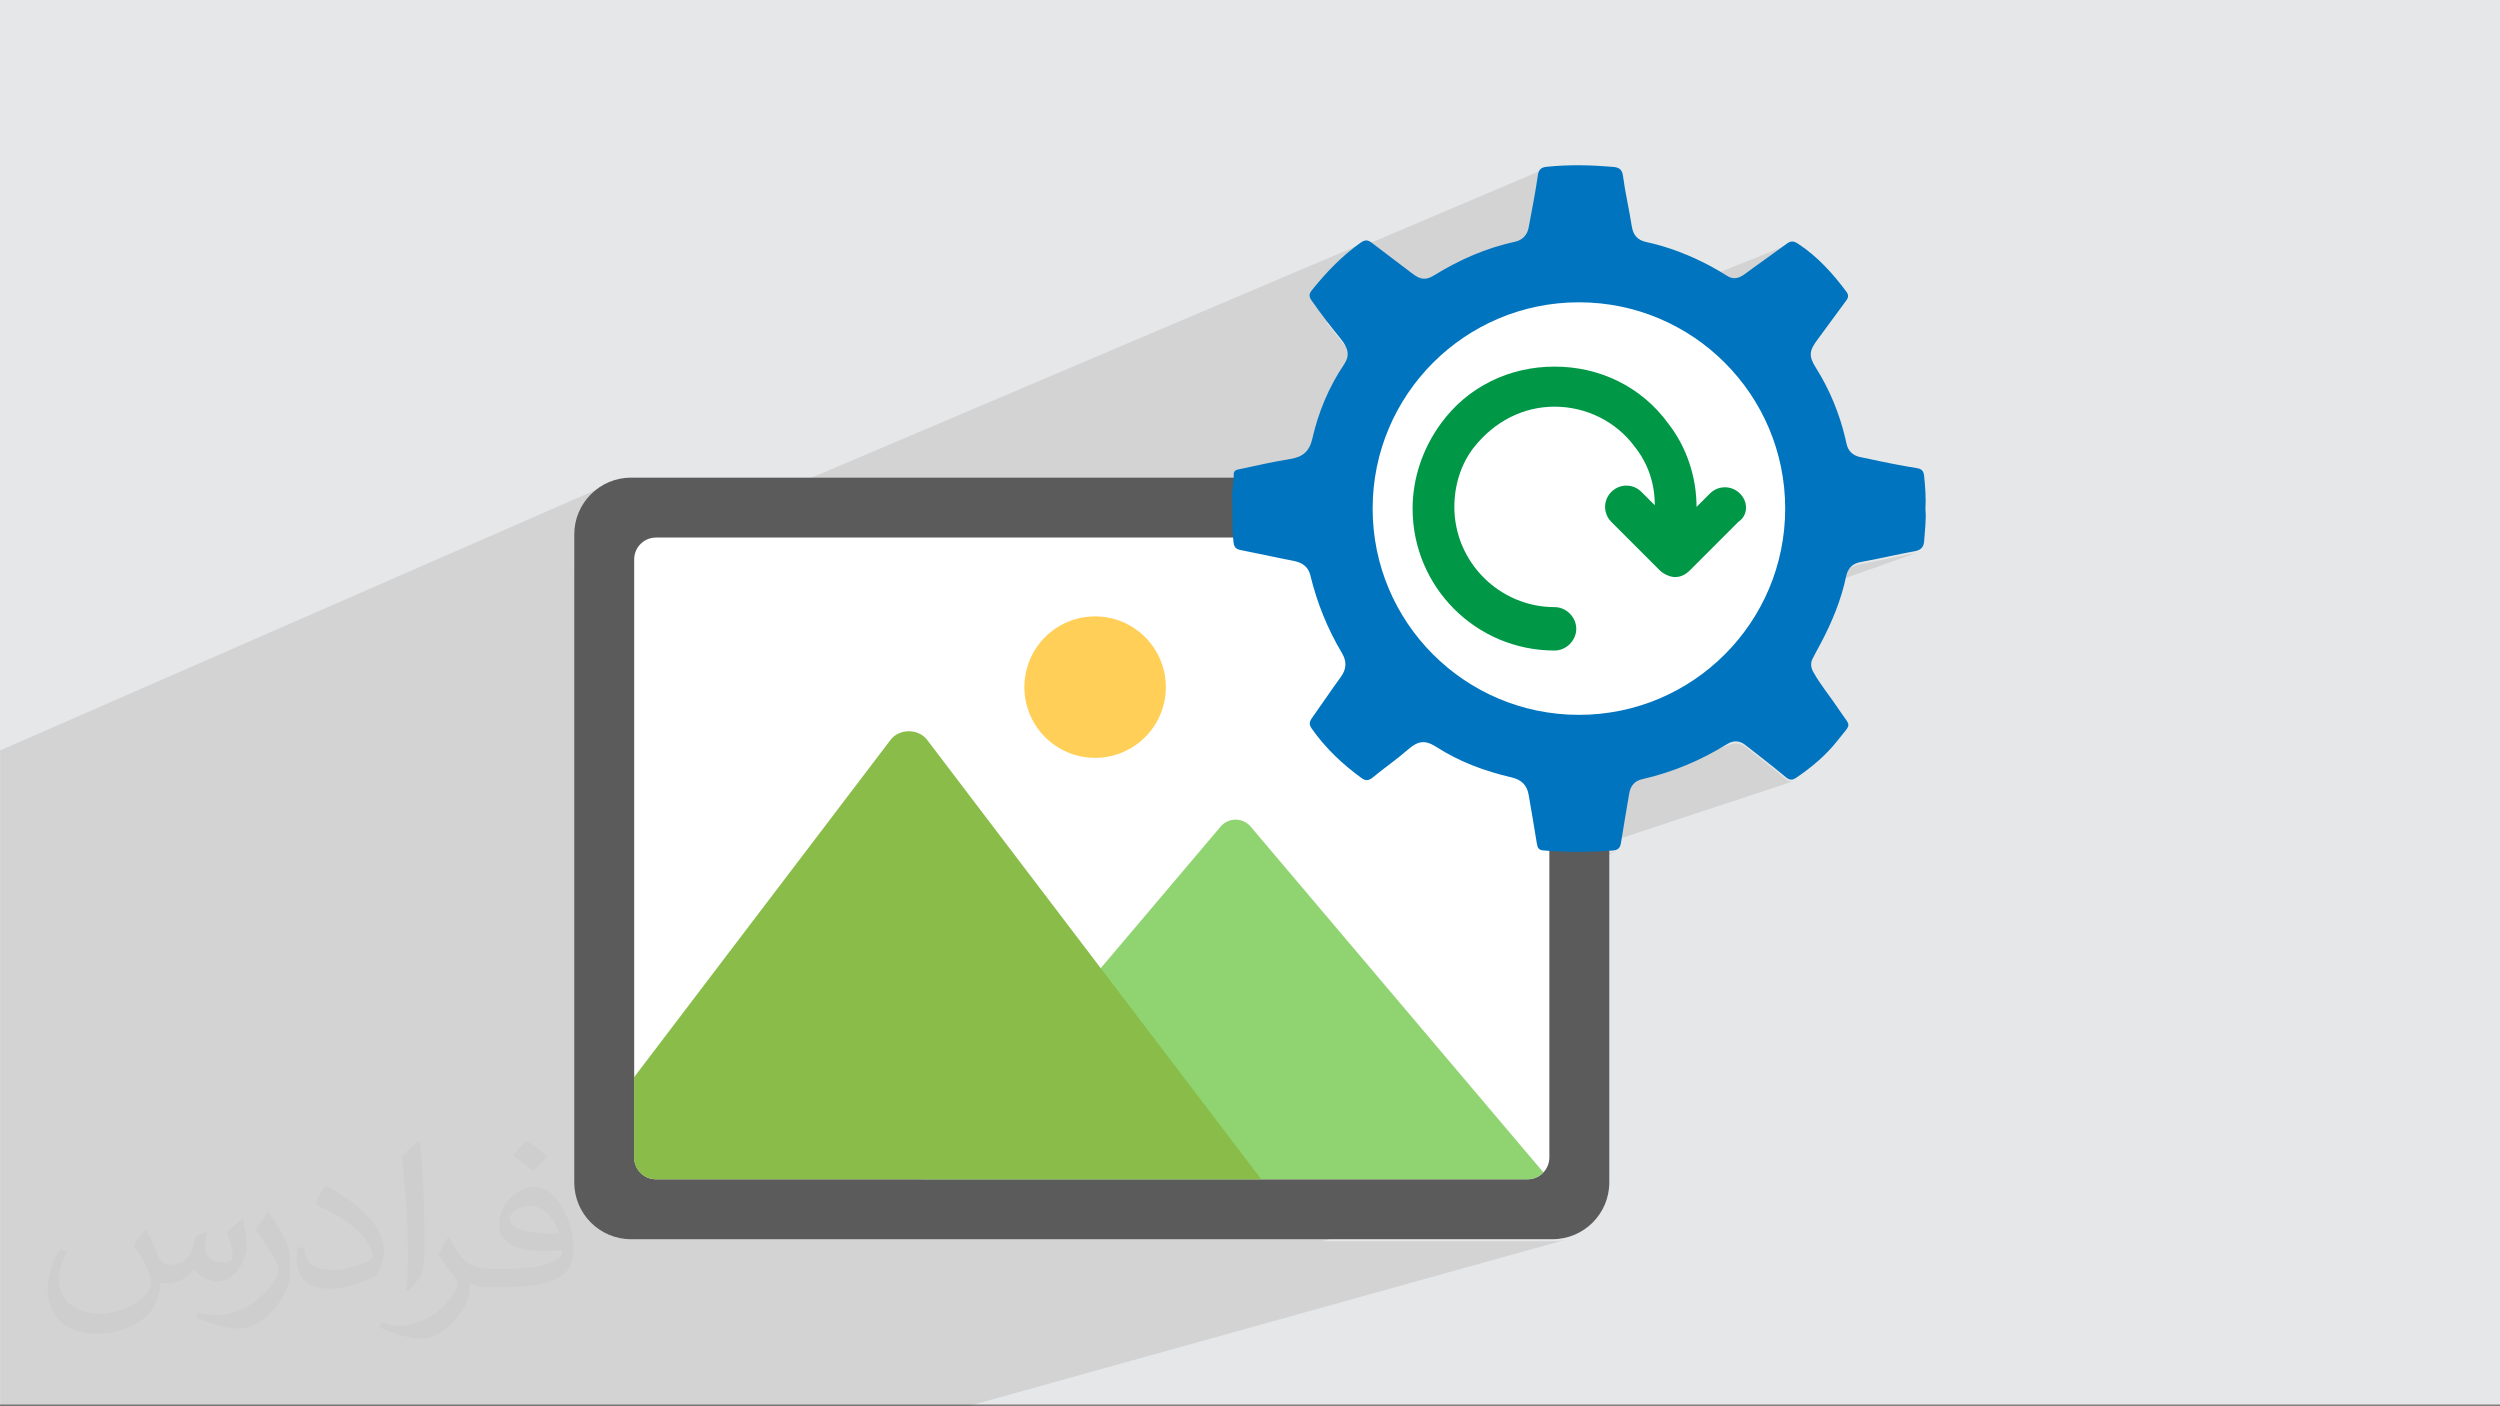
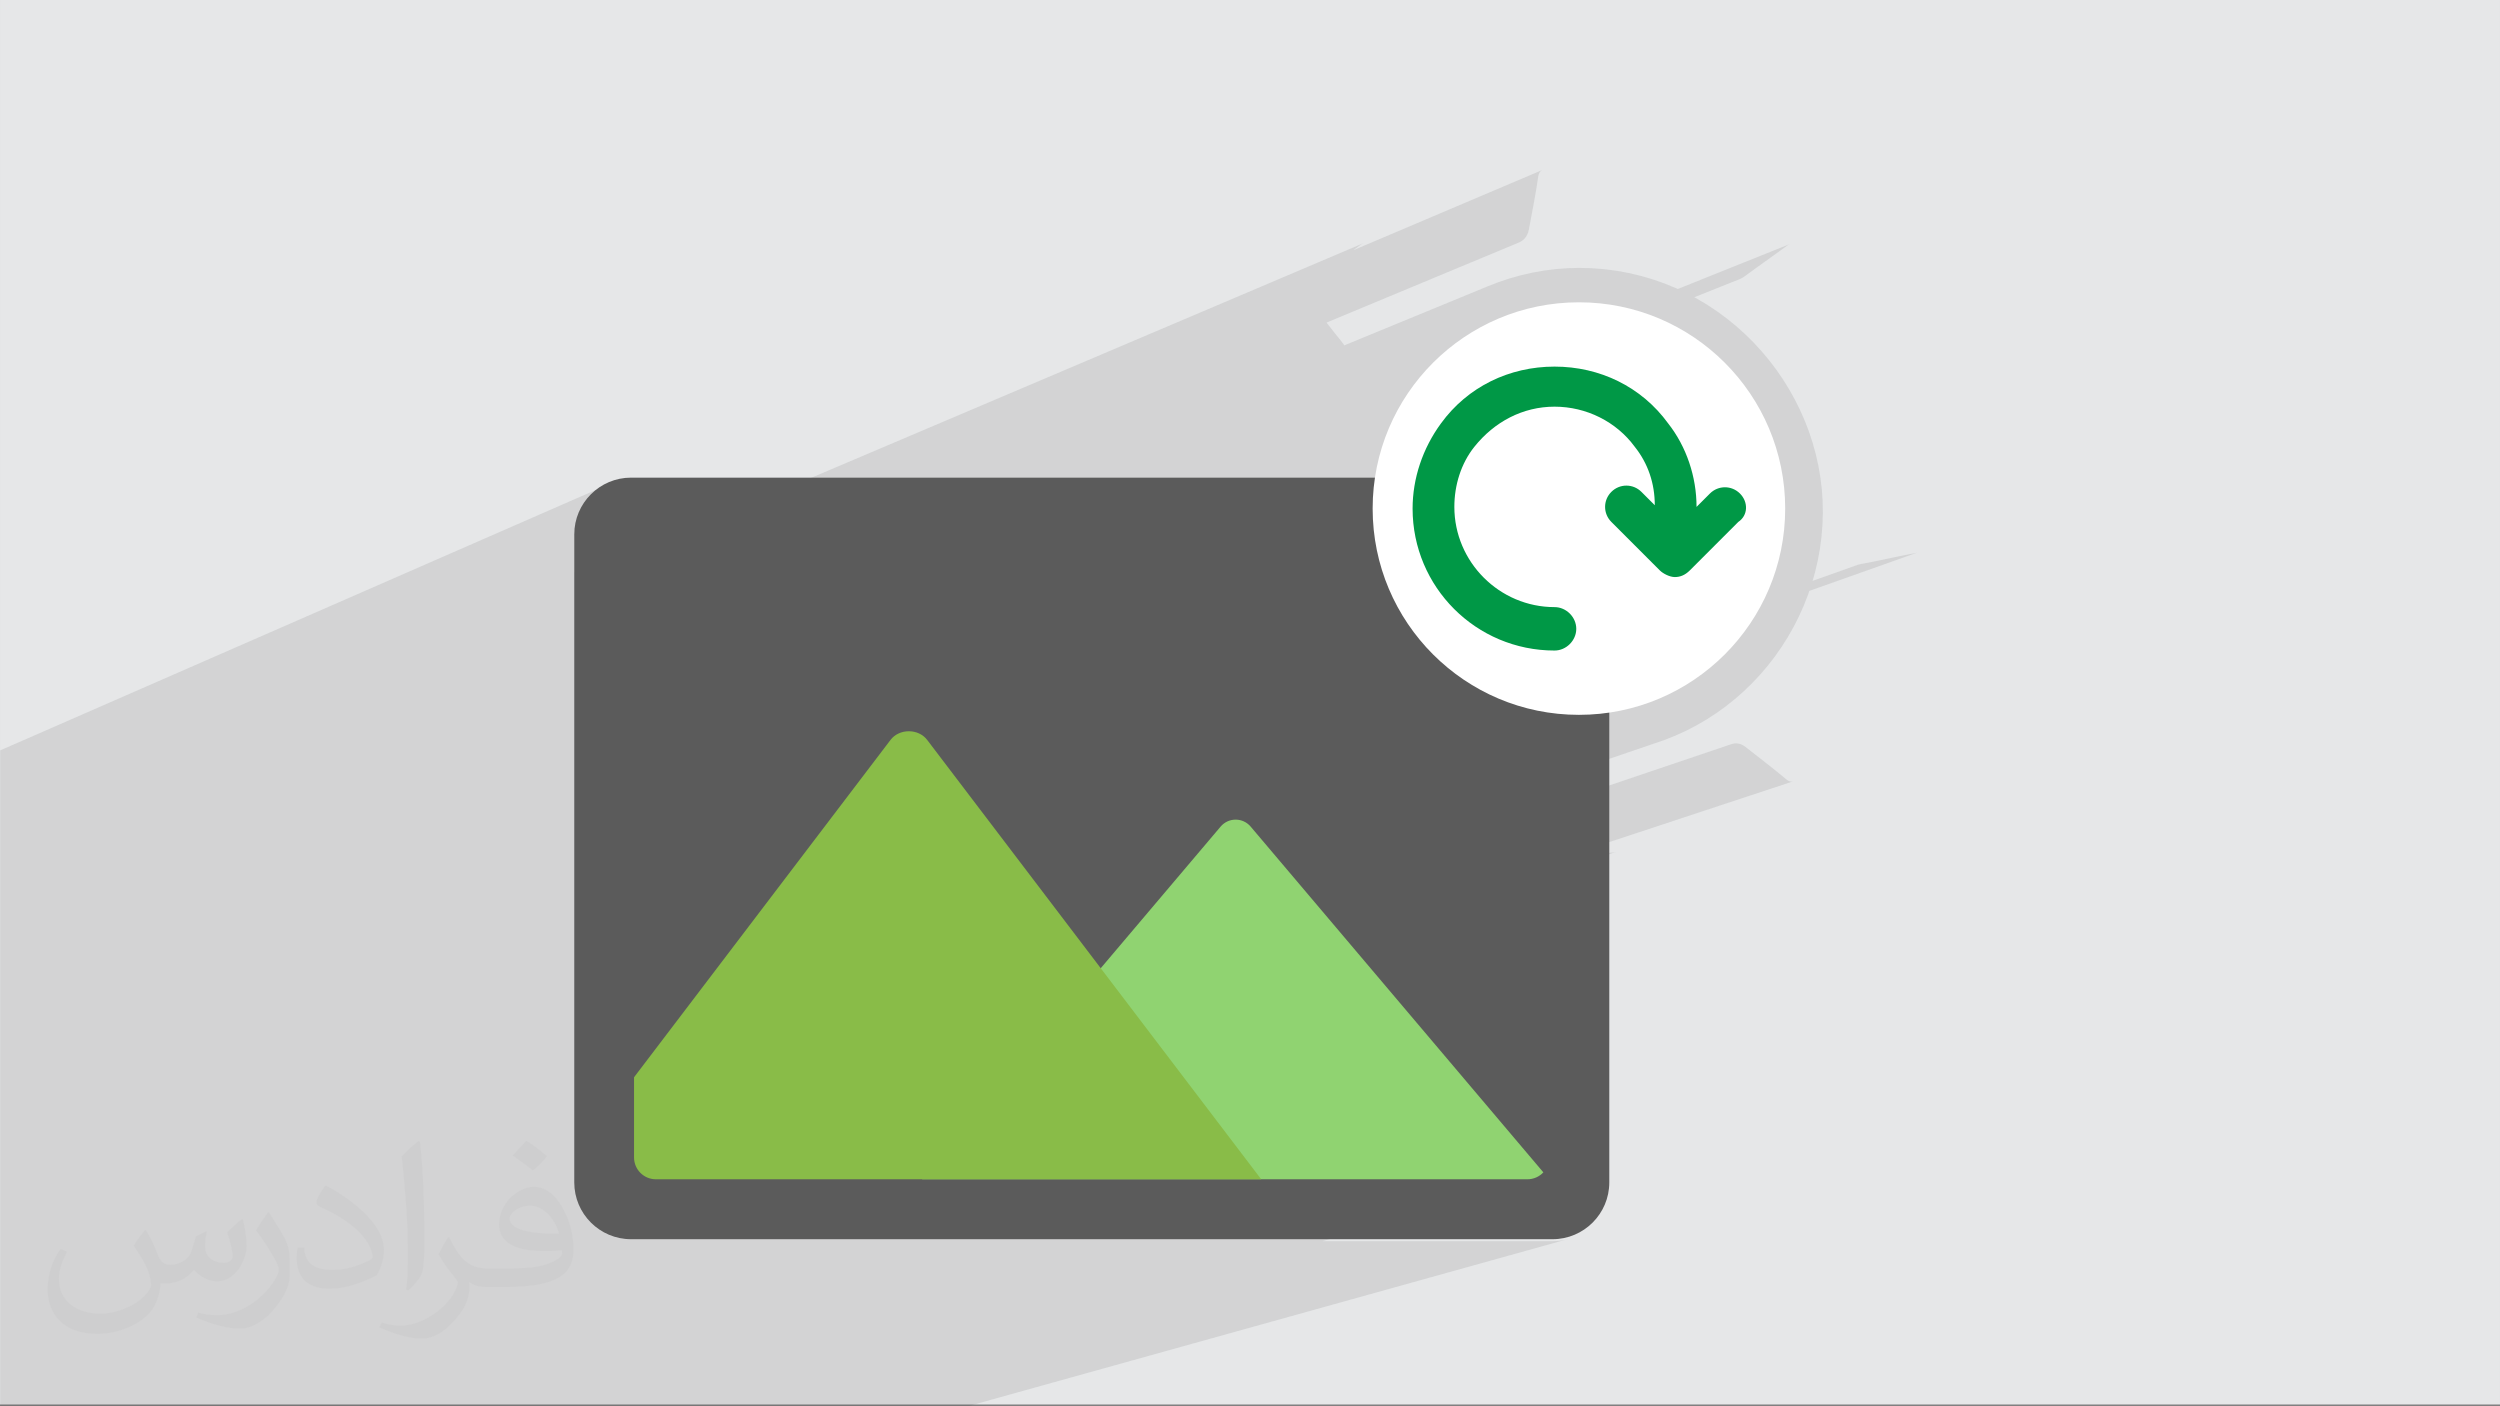
<svg xmlns="http://www.w3.org/2000/svg" xml:space="preserve" width="94.192mm" height="52.991mm" version="1.1" style="shape-rendering:geometricPrecision; text-rendering:geometricPrecision; image-rendering:optimizeQuality; fill-rule:evenodd; clip-rule:evenodd" viewBox="0 0 9404.92 5291.1">
  <rect x="0" y="0" width="9404.92" height="5291.1" fill="#808080" stroke="none" />
  <defs>
    <style type="text/css">
   
    .fil3 {fill:#5B5B5B}
    .fil6 {fill:#89BC48}
    .fil5 {fill:#90D371}
    .fil7 {fill:#FFCF57}
    .fil4 {fill:white}
    .fil9 {fill:white}
    .fil10 {fill:#009846;fill-rule:nonzero}
    .fil8 {fill:#0074BF;fill-rule:nonzero}
    .fil2 {fill:#373435;fill-opacity:0.031}
    .fil1 {fill:#2B2A29;fill-opacity:0.102}
    .fil0 {fill:#E6E7E8}
   
  </style>
  </defs>
  <g id="Layer_x0020_1">
    <polygon class="fil0" points="-0,0 9404.92,0 9404.92,5283.66 -0,5283.66 " />
    <polygon class="fil1" points="6541.03,1051.53 6373.82,1118.25 6385.7,1124.59 6424.22,1147.64 6461.46,1172.47 6497.35,1199 6531.86,1227.17 6564.94,1256.9 6596.52,1288.11 6626.56,1320.73 6655,1354.7 6681.81,1389.93 6706.93,1426.35 6730.29,1463.9 6751.86,1502.5 6771.58,1542.07 6789.4,1582.54 6805.28,1623.84 6819.16,1665.91 6830.97,1708.65 6840.69,1752.01 6848.25,1795.9 6853.61,1840.25 6856.72,1885.01 6857.52,1930.08 6856,1975.75 6852.24,2020.98 6846.29,2065.7 6838.18,2109.86 6827.98,2153.35 6818.86,2185.27 6989.95,2124.4 7001.48,2121.65 7014.16,2119.35 7026.82,2116.97 7039.48,2114.5 7052.12,2111.97 7064.75,2109.39 7077.38,2106.77 7090,2104.12 7102.62,2101.47 7115.23,2098.8 7127.85,2096.15 7140.47,2093.52 7153.1,2090.92 7165.74,2088.37 7178.39,2085.88 7191.05,2083.46 7203.72,2081.12 7212.1,2079.15 6806.67,2222.9 6801.49,2238.16 6785.3,2279.32 6767.2,2319.58 6747.26,2358.85 6725.51,2397.08 6702.01,2434.19 6676.8,2470.12 6649.94,2504.81 6621.48,2538.18 6591.45,2570.16 6559.91,2600.69 6526.92,2629.71 6492.51,2657.15 6456.74,2682.93 6419.66,2706.99 6381.32,2729.27 6341.77,2749.7 6301.04,2768.2 6259.2,2784.72 5829.53,2931.47 5829.53,3030.66 6515.73,2798.75 6524.38,2796.95 6533.01,2796.58 6541.6,2797.68 6550.1,2800.29 6558.52,2804.42 6566.81,2810.13 6576.32,2817.6 6585.85,2825.07 6595.38,2832.52 6604.92,2839.97 6614.46,2847.41 6624,2854.86 6633.53,2862.32 6643.05,2869.79 6652.56,2877.26 6662.04,2884.77 6671.51,2892.31 6680.95,2899.88 6690.35,2907.48 6699.72,2915.13 6709.05,2922.83 6718.34,2930.57 6723.91,2934.82 6729.09,2937.84 6734.01,2939.68 6738.8,2940.37 6743.57,2939.97 6748.48,2938.5 5920.27,3212.1 5936.29,3212.17 5952.48,3212.08 5968.66,3211.84 5984.86,3211.45 6001.05,3210.9 6017.25,3210.22 6033.46,3209.4 6049.66,3208.45 6065.88,3207.37 6073.66,3206.47 6080.15,3204.88 5829.53,3287.25 5829.53,4361.83 5827.87,4378.37 5823.08,4393.77 5815.53,4407.71 5805.5,4419.86 5793.36,4429.87 5779.42,4437.43 5766.42,4441.47 5772.38,4439.87 4975.03,4669.33 5841.25,4669.33 5863.1,4668.22 5884.32,4664.99 5904.81,4659.73 3637.86,5291.1 3611.11,5291.1 2814.46,5291.1 2814.27,5291.1 2804.19,5291.1 2625.16,5291.1 1909.24,5291.1 769.03,5291.1 423.2,5291.1 278.41,5291.1 0.88,5291.1 0.88,5169.11 0.88,5100.29 0.88,5041.56 0.88,4959.27 0.88,4771.3 0.88,4742.06 0.88,4729.81 0.88,4726.39 0.88,4717.45 0.88,4715.46 0.88,4683.07 0.88,4523.25 0.88,4519.74 0.88,4491.24 0.88,4397.66 0.88,4383.66 0.88,4369.36 0.88,4329.63 0.88,4325.69 0.88,4111.19 0.88,4105.98 0.88,4060.04 0.88,4054.88 0.88,4050.94 0.88,3986.74 0.88,3967.09 0.88,3905.15 0.88,3889.88 0.88,3856.97 0.88,3743.16 0.88,3712.56 0.88,3706.66 0.88,3672.71 0.88,3647.71 0.88,3636.96 0.88,3633.24 0.88,3517.76 0.88,3445.9 0.88,3362.89 0.88,3289.2 0.88,3287.94 0.88,3278.09 0.88,3208.79 0.88,3177.32 0.88,3095.13 0.88,3093.84 0.88,3079.92 0.88,3073.5 0.88,2950.15 0.88,2822.85 2291.75,1821.1 2273.07,1830.1 2255.46,1840.8 2239,1853.11 2223.82,1866.9 2210.03,1882.08 2197.72,1898.54 2187.02,1916.16 2178.02,1934.84 2170.83,1954.47 2165.57,1974.95 2162.34,1996.18 2161.23,2018.02 2161.23,2153.53 2436.77,2036.19 2452.17,2031.4 2468.7,2029.74 2505.14,2029.74 5130.59,914.14 5125.25,916.76 5119.54,920.44 5106.44,929.95 5093.61,939.72 5092.11,940.92 5802.53,639.32 5797.83,642.25 5793.84,646.19 5790.58,651.31 5788.1,657.78 5786.43,665.78 5784.61,678.19 5782.73,690.6 5780.75,703 5778.71,715.38 5776.61,727.76 5774.46,740.12 5772.26,752.48 5770.01,764.83 5767.75,777.18 5765.45,789.53 5763.13,801.88 5760.82,814.22 5758.49,826.56 5756.17,838.9 5753.86,851.25 5751.56,863.59 5748.96,873.91 5745.15,883.23 5740.22,891.54 5734.19,898.8 5727.11,904.99 5719.04,910.08 5710.04,914.07 5386.03,1048.86 5385.39,1049.21 4990.41,1213.52 4995.27,1219.85 5002.19,1228.77 5009.14,1237.66 5016.13,1246.51 5023.15,1255.35 5030.2,1264.16 5037.29,1272.93 5044.41,1281.69 5054.43,1295.01 5057.04,1299.34 5596.16,1077.34 5637.21,1061.45 5678.99,1047.52 5721.44,1035.61 5764.47,1025.75 5808.03,1017.99 5852.01,1012.39 5896.36,1008.99 5941.02,1007.84 5989.58,1009.11 6037.38,1012.9 6084.35,1019.11 6130.44,1027.67 6175.6,1038.53 6219.78,1051.61 6262.94,1066.82 6305,1084.11 6311.6,1087.21 6734.04,917.81 6728.75,920.3 6723.18,923.94 6713.43,931.12 6703.65,938.27 6693.86,945.38 6684.03,952.47 6674.21,959.54 6664.36,966.6 6654.51,973.65 6644.66,980.69 6634.81,987.73 6624.96,994.78 6615.13,1001.85 6605.3,1008.93 6595.49,1016.04 6585.71,1023.17 6575.95,1030.34 6566.22,1037.54 6557.78,1043.35 6549.4,1048.07 " />
    <path class="fil2" d="M548.54 4627.69c17.95,27.21 29.6,53.36 40.96,82.43 8.45,16.91 12.93,48.09 52.57,48.09 11.61,0 28.28,-3.42 43.06,-11.61 16.63,-8.73 29.32,-21.94 35.94,-42l15.85 -53.36 38.57 -19.02 2.64 2.64c-5.27,20.09 -6.59,39.36 -6.59,54.43 0,44.63 38.57,61.56 69.22,61.56 17.95,0 34.09,-8.73 34.09,-25.11 0,-21.13 -8.98,-57.06 -20.62,-89.29 17.95,-17.95 35.94,-35.94 56.53,-50.47l3.17 1.6c8.98,38.04 14,75.56 14,100.66 0,24.57 -10.83,51.79 -19.81,69.49 -18.49,34.87 -51.25,62.62 -90.87,62.62 -30.1,0 -63.65,-15.07 -86.66,-43.06l-1.32 0c-21.66,26.96 -55.22,51.25 -108.86,51.25l-16.63 0c-2.64,35.41 -10.29,60.49 -21.94,82.95 -31.95,62.34 -126.81,106.47 -216.1,106.47 -124.17,0 -186.51,-71.59 -186.51,-166.96 0,-58.91 19.27,-113.6 48.88,-152.42l24.29 10.04c-18.49,35.41 -30.91,68.68 -30.91,101.45 0,89.29 72.66,131.83 156.4,131.83 77.68,0 173.83,-49.41 191.28,-106.72 -6.59,-62.62 -30.1,-91.93 -66.04,-148.99 10.83,-19.02 24.83,-38.04 42.28,-58.38l3.17 0 0 0 0 0 -0.02 -0.09zm1432.13 -336.04c26.15,16.39 51.79,35.66 76.87,57.85 -14,19.81 -31.45,37.79 -53.11,53.64 -25.11,-20.34 -50.19,-37.79 -75.84,-56.27 17.42,-19.55 34.62,-38.29 52.04,-55.22l0 0 0 0 0 0 0 0 0 0 0.03 0zm13.47 244.11c-42.28,0 -76.87,27.75 -76.87,48.34 0,44.13 84.53,57.85 185.72,57.31 -12.68,-51.79 -57.06,-105.68 -108.86,-105.68l0.01 0.03zm-94.86 236.19c54.96,0 103.04,-1.6 139.74,-10.83 40.96,-10.29 75.56,-30.91 75.56,-45.17 0,-3.7 0,-8.19 -1.32,-11.89 -22.98,2.11 -49.41,2.11 -72.38,2.11 -74.49,0 -131.55,-16.91 -154.02,-58.66 -5.55,-11.61 -9.51,-24.57 -9.51,-39.36 0,-40.43 17.42,-79.79 48.09,-107 25.61,-22.45 53.89,-36.44 82.67,-36.44 52.04,0 93.51,41.75 122.57,107.54 15.85,35.94 26.68,77.4 26.68,129.72 0,34.87 -9.51,64.19 -31.17,85.85 -40.43,39.11 -114.92,53.89 -229.04,53.89l-51.79 0 0 0 -13.47 0c-28.28,0 -48.62,-5.02 -64.72,-17.42l-2.64 0c0.79,6.59 1.32,12.93 1.32,19.02 0,25.61 -8.45,58.38 -25.61,84.53 -50.72,75.3 -105.68,108.04 -153.24,108.04 -48.09,0 -107,-18.49 -160.11,-42.54l9.51 -18.49c17.17,7.13 40.96,11.89 73.7,11.89 85.85,0 198.66,-82.43 212.66,-163 -3.17,-6.59 -8.98,-15.32 -17.17,-24.57 -25.11,-29.85 -40.96,-54.68 -55.75,-80.83 12.68,-25.11 24.29,-45.17 35.13,-63.4l4.49 -0.53c36.72,74.77 69.99,117.55 144.23,117.55l11.61 0 0 0 53.89 0 0 0 0 0 0 0 0 0 0 0 0.09 0.01zm-371.98 79c6.34,-34.34 6.87,-72.91 6.87,-108.86l0 -53.36c0,-99.6 -12.68,-244.36 -22.98,-338.68 17.95,-19.27 43.06,-42 62.87,-57.31l5.81 1.6c13.47,118.62 16.63,256 16.63,383.06 0,33.3 -1.32,65.79 -4.49,89.55 -1.85,30.1 -19.27,52.83 -56.53,87.7l-8.19 -3.7zm-382.8 -157.19c1.85,46.77 24.83,83.49 105.15,83.49 49.93,0 92.19,-12.93 138.96,-35.13 8.45,-3.7 12.93,-8.73 12.93,-12.93 0,-29.32 -22.45,-68.15 -60.23,-103.55 -36.72,-33.3 -85.34,-62.62 -130.76,-82.18 -15.6,-6.59 -20.62,-13.47 -20.62,-20.09 0,-13.47 17.95,-41.75 32.77,-62.09l5.02 -0.53c52.04,27.21 110.17,67.64 153.24,112.53 39.11,41.47 63.4,83.49 63.4,129.19 0,33.81 -10.29,65.51 -26.96,95.11 -57.06,28.79 -117.83,50.72 -178.06,50.72 -73.17,0 -123.1,-34.34 -123.1,-114.92 0,-8.73 0,-22.19 3.17,-39.64l25.11 0 0 0 0 0 0 0 0 0 0 0 -0.02 0zm-132.37 -132.9l45.45 73.45c16.63,27.21 32.23,56.81 32.23,103.55l0 59.7c0,48.34 -30.91,100.13 -80.83,151.38 -39.11,34.62 -73.7,49.41 -105.68,49.41 -47.55,0 -101.98,-14.79 -164.85,-41.75l7.13 -18.49c19.81,5.27 42.79,9.77 71.06,9.77 90.36,-0.53 182.8,-66.57 225.08,-147.15 5.02,-9.26 6.87,-17.95 6.87,-24.04 0,-9.26 -5.02,-19.55 -8.98,-28.79 -22.98,-43.31 -48.62,-82.95 -76.87,-119.68 14.79,-23.25 29.6,-45.7 45.7,-67.9l3.7 0.53 0 0 0 0 0 0 0 0 0 0 -0.02 0.01z" />
    <path class="fil3" d="M2160.35 4448.18l0 -2437.59c0,-118.03 95.69,-213.72 213.71,-213.72l3466.31 0c118.05,0 213.74,95.69 213.74,213.74l0 2437.55c0,118.05 -95.69,213.74 -213.74,213.74l-3466.31 0c-118.02,0 -213.71,-95.69 -213.71,-213.72z" />
-     <path class="fil4" d="M5828.66 2104.34l0 2250.04c0,45.33 -36.73,82.06 -82.06,82.06l-3278.78 0c-23.68,0 -45.01,-10.01 -59.97,-26.05 -13.71,-14.68 -22.07,-34.39 -22.07,-56.01l0 -2250.04c0,-45.3 36.73,-82.05 82.04,-82.05l3278.78 0c45.32,0 82.06,36.74 82.06,82.05z" />
    <path class="fil5" d="M3468.72 4436.44l2277.34 0c23.68,0 45.01,-10.01 59.97,-26.05l-567.77 -670.71 -533.36 -630.03c-29.55,-34.94 -83.41,-34.94 -112.96,0l-451.01 532.74 -82.36 97.28 -589.86 696.77z" />
    <path class="fil6" d="M2385.23 4052.7l0 301.68c0,45.33 36.73,82.06 82.06,82.06l2277.32 0 -603.68 -794.05 -59.09 -77.74 -593.91 -781.16c-32.98,-43.39 -104.77,-43.39 -137.77,0l-593.89 781.16 -371.04 488.05z" />
-     <path class="fil7" d="M3853.69 2584.93c0,146.96 119.12,266.09 266.08,266.09 146.94,0 266.07,-119.13 266.07,-266.09 0,-146.94 -119.13,-266.07 -266.07,-266.07 -146.96,0 -266.08,119.13 -266.08,266.07z" />
-     <path class="fil8" d="M5939.32 1152.07c-428.55,-1.15 -766.82,336.29 -768.23,766.35 -1.39,424.04 338.54,766.86 762.12,768.6 428.9,1.76 772.74,-338.33 773.91,-765.47 1.17,-430.7 -335.71,-768.32 -767.8,-769.48zm1304.07 764.43c3.7,38.55 -2.36,78.46 -4.76,118.54 -1.38,23.01 -11.74,34.3 -35.78,38.64 -67.65,12.22 -134.57,28.53 -202.24,40.53 -32.75,5.81 -49.23,24.01 -55.57,54.16 -18.71,88.89 -53.05,171.79 -95.39,251.7 -10.23,19.3 -21.06,38.3 -30.77,57.86 -8.34,16.79 -6.9,33.03 2.55,49.93 28.25,50.53 65.68,94.68 97.41,142.78 45.04,68.28 49.26,45.06 -5.54,114.68 -43.66,55.48 -96.79,100.35 -155.01,139.83 -15.38,10.43 -25.34,10.98 -40.83,-2.02 -49.41,-41.47 -100.85,-80.5 -151.53,-120.45 -21.93,-17.29 -45.42,-17.67 -68.35,-3.51 -99.77,61.6 -206.25,106.48 -320.79,132.38 -27.17,6.14 -43.07,25.07 -47.72,53.13 -10.24,61.78 -21.29,123.41 -30.92,185.28 -3.17,20.3 -10.54,28.39 -33.15,29.97 -86.49,6.08 -172.7,6.92 -259.12,-0.63 -17.24,-1.51 -21.71,-9.42 -24.09,-24.29 -9.89,-61.83 -20.51,-123.54 -31.17,-185.25 -6.34,-36.76 -27.48,-56.65 -64.89,-65.38 -99.19,-23.12 -194.07,-57.76 -280.54,-113.37 -43.09,-27.72 -69.2,-25.53 -108.8,9.17 -42.09,36.88 -88.35,68.29 -131.3,103.96 -13.13,10.9 -25.4,15.74 -42.09,3.61 -72.55,-52.67 -136.84,-113.21 -188.53,-187 -10.81,-15.44 -8.62,-25.96 1.08,-39.61 36.43,-51.22 71.48,-103.44 108.44,-154.28 21.76,-29.92 23.03,-58.64 4.28,-90.09 -54.52,-91.46 -93.76,-189.17 -118.92,-292.68 -7.93,-32.64 -31.23,-47.99 -63.61,-54.19 -66.68,-12.76 -132.91,-27.82 -199.55,-40.81 -17.96,-3.5 -23.81,-12.13 -25.82,-29.83 -6.54,-57.59 -3.47,-115.31 -5.17,-172.93 -0.81,-27.36 7.07,-53.7 5.87,-80.9 -0.78,-17.56 14.53,-18.7 25.46,-21.04 62.15,-13.33 124.22,-27.49 186.94,-37.47 47.11,-7.49 72.44,-28.26 83.7,-77.56 22.69,-99.27 61.6,-192.96 118.98,-278.16 22.08,-32.78 17.21,-60.4 -12.61,-96.96 -38.05,-46.64 -74.87,-94.25 -109.36,-143.64 -10.12,-14.51 -10.64,-24.45 1.12,-39.03 54,-66.98 112.79,-128.57 183.37,-178.58 15.79,-11.19 26.68,-11.21 41.34,0.08 51.14,39.4 103.03,77.82 154.38,116.96 29.95,22.83 50.1,24.8 81.38,5.49 94.42,-58.32 194.64,-102.29 303.5,-126.07 27.56,-6.02 46.11,-24.49 51.43,-53.31 12.16,-65.85 25.43,-131.56 34.87,-197.81 3.34,-23.5 15.72,-28.96 34.04,-30.86 81.95,-8.53 163.95,-6.69 245.87,0.18 20.03,1.69 36.4,5.43 40.08,33.72 8.27,63.75 23.36,126.59 33.2,190.18 5.14,33.25 21.95,51.92 53.85,58.82 84.3,18.24 163.84,49.35 239.89,89.6 21.6,11.44 42.87,23.71 63.34,37.05 25.62,16.68 46.89,9.9 69.52,-6.94 51.81,-38.53 105.03,-75.21 156.96,-113.6 15.32,-11.32 26.57,-9.66 41.96,0.47 72.58,47.75 129.62,110.63 181.08,179.57 9.66,12.93 9.26,21.87 -0.21,34.48 -36.65,48.84 -71.78,98.83 -108.48,147.65 -30.61,40.77 -32.78,61.54 -5.63,104.57 51.79,82.1 88.12,170.58 110.78,264.8 4.43,18.43 5.74,37.06 20.38,52.58 18.21,19.31 42.41,19.86 64.64,24.77 61.16,13.53 122.65,25.89 184.49,35.79 20.8,3.32 25.63,13.62 27.31,30.6 4.04,40.89 7.39,81.8 4.76,124.72zm-1305.09 915.13c-517.2,7.62 -919.2,-421.86 -917.5,-917.97 1.79,-520.72 441.8,-913.19 919.35,-913.26 522.02,-0.07 920.49,440.03 916.5,922.23 -4.05,489.32 -399.36,914.57 -918.35,908.99z" />
    <circle class="fil9" cx="5939.84" cy="1913.25" r="776" />
    <path class="fil10" d="M6545.71 1856.72c-31.36,-31.43 -81.69,-31.43 -113.11,0l-50.25 50.25c0,-113.11 -37.7,-226.23 -106.85,-314.17 -100.51,-138.28 -257.59,-213.63 -427.29,-213.63 -169.65,0 -326.74,75.35 -427.24,213.63 -69.15,94.22 -106.85,207.33 -106.85,320.44 0,295.37 238.79,534.09 534.09,534.09 43.96,0 81.69,-37.7 81.69,-81.69 0,-43.98 -37.72,-81.69 -81.69,-81.69 -207.29,0 -376.99,-169.63 -376.99,-376.99 0,-81.69 25.09,-163.36 75.4,-226.23 75.42,-94.29 182.26,-150.83 301.59,-150.83 119.45,0 232.57,56.54 301.64,150.83 50.25,62.86 75.4,138.28 75.4,219.96l-50.25 -50.25c-31.43,-31.42 -81.69,-31.42 -113.11,0 -31.43,31.36 -31.43,81.62 0,113.05l182.18 182.26c12.61,12.53 37.72,25.16 56.59,25.16 18.82,0 37.7,-6.34 56.52,-25.16l182.25 -182.26c37.7,-25.09 37.7,-75.4 6.27,-106.78z" />
  </g>
</svg>